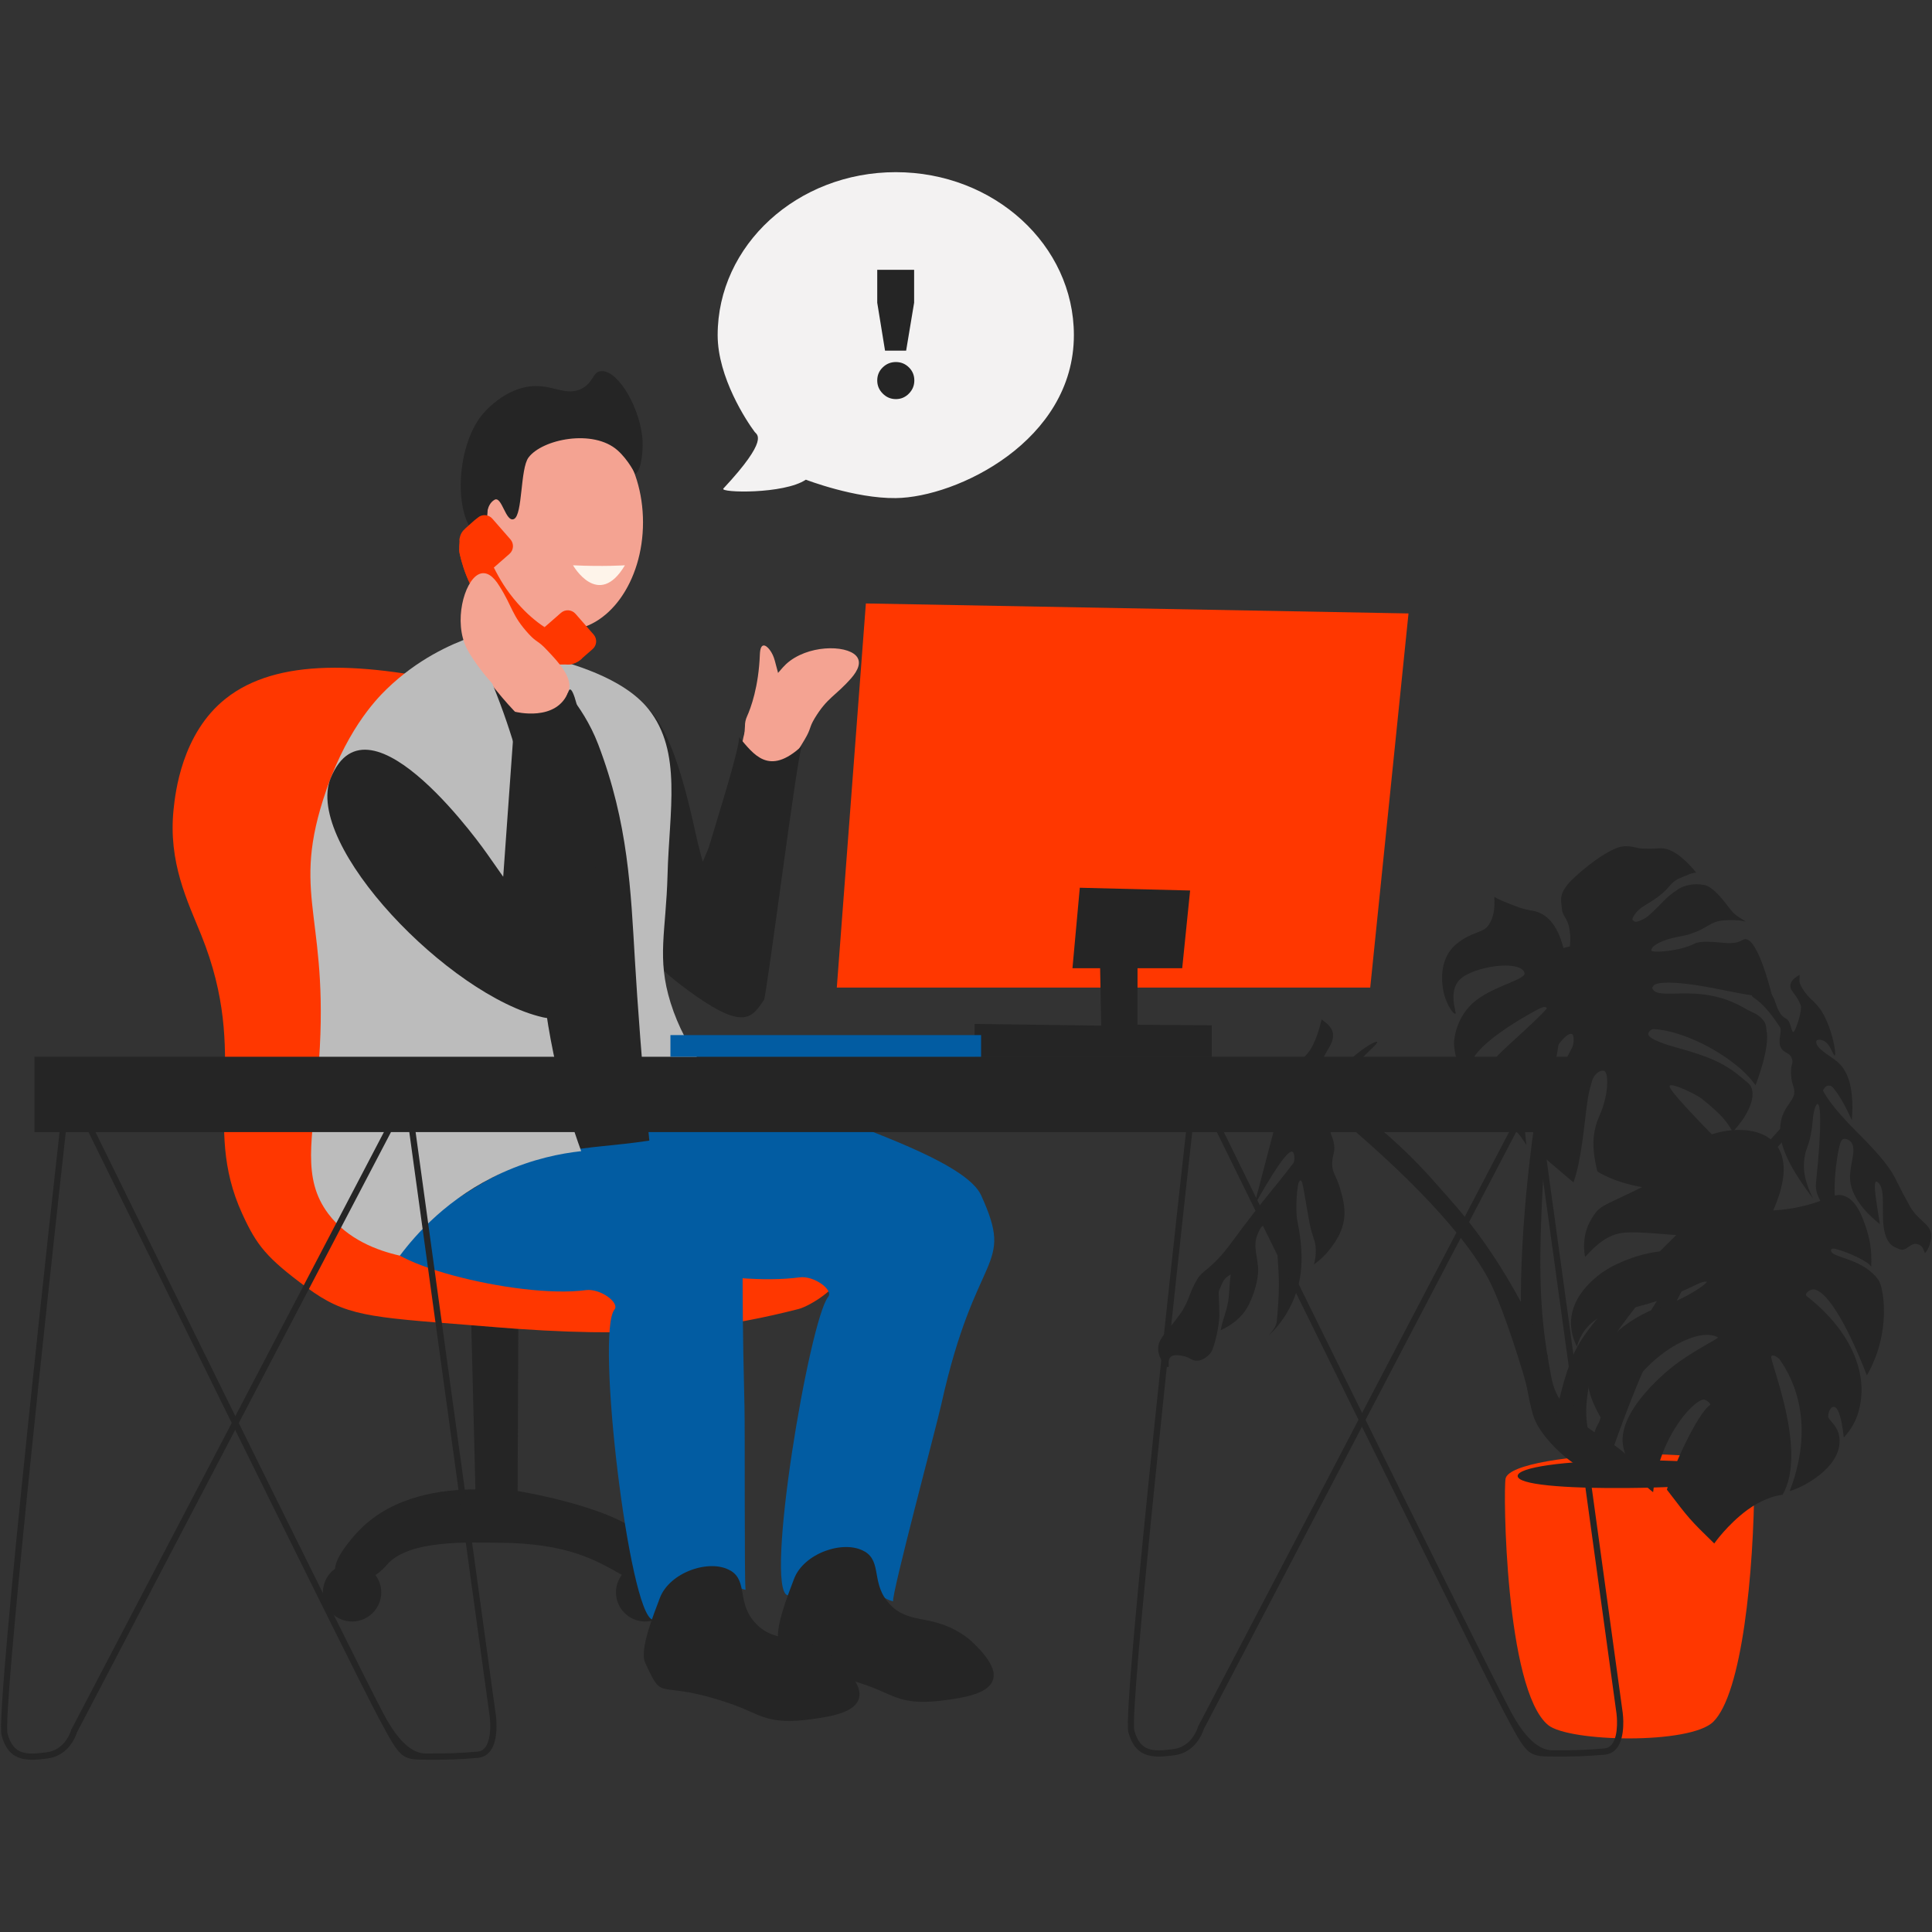
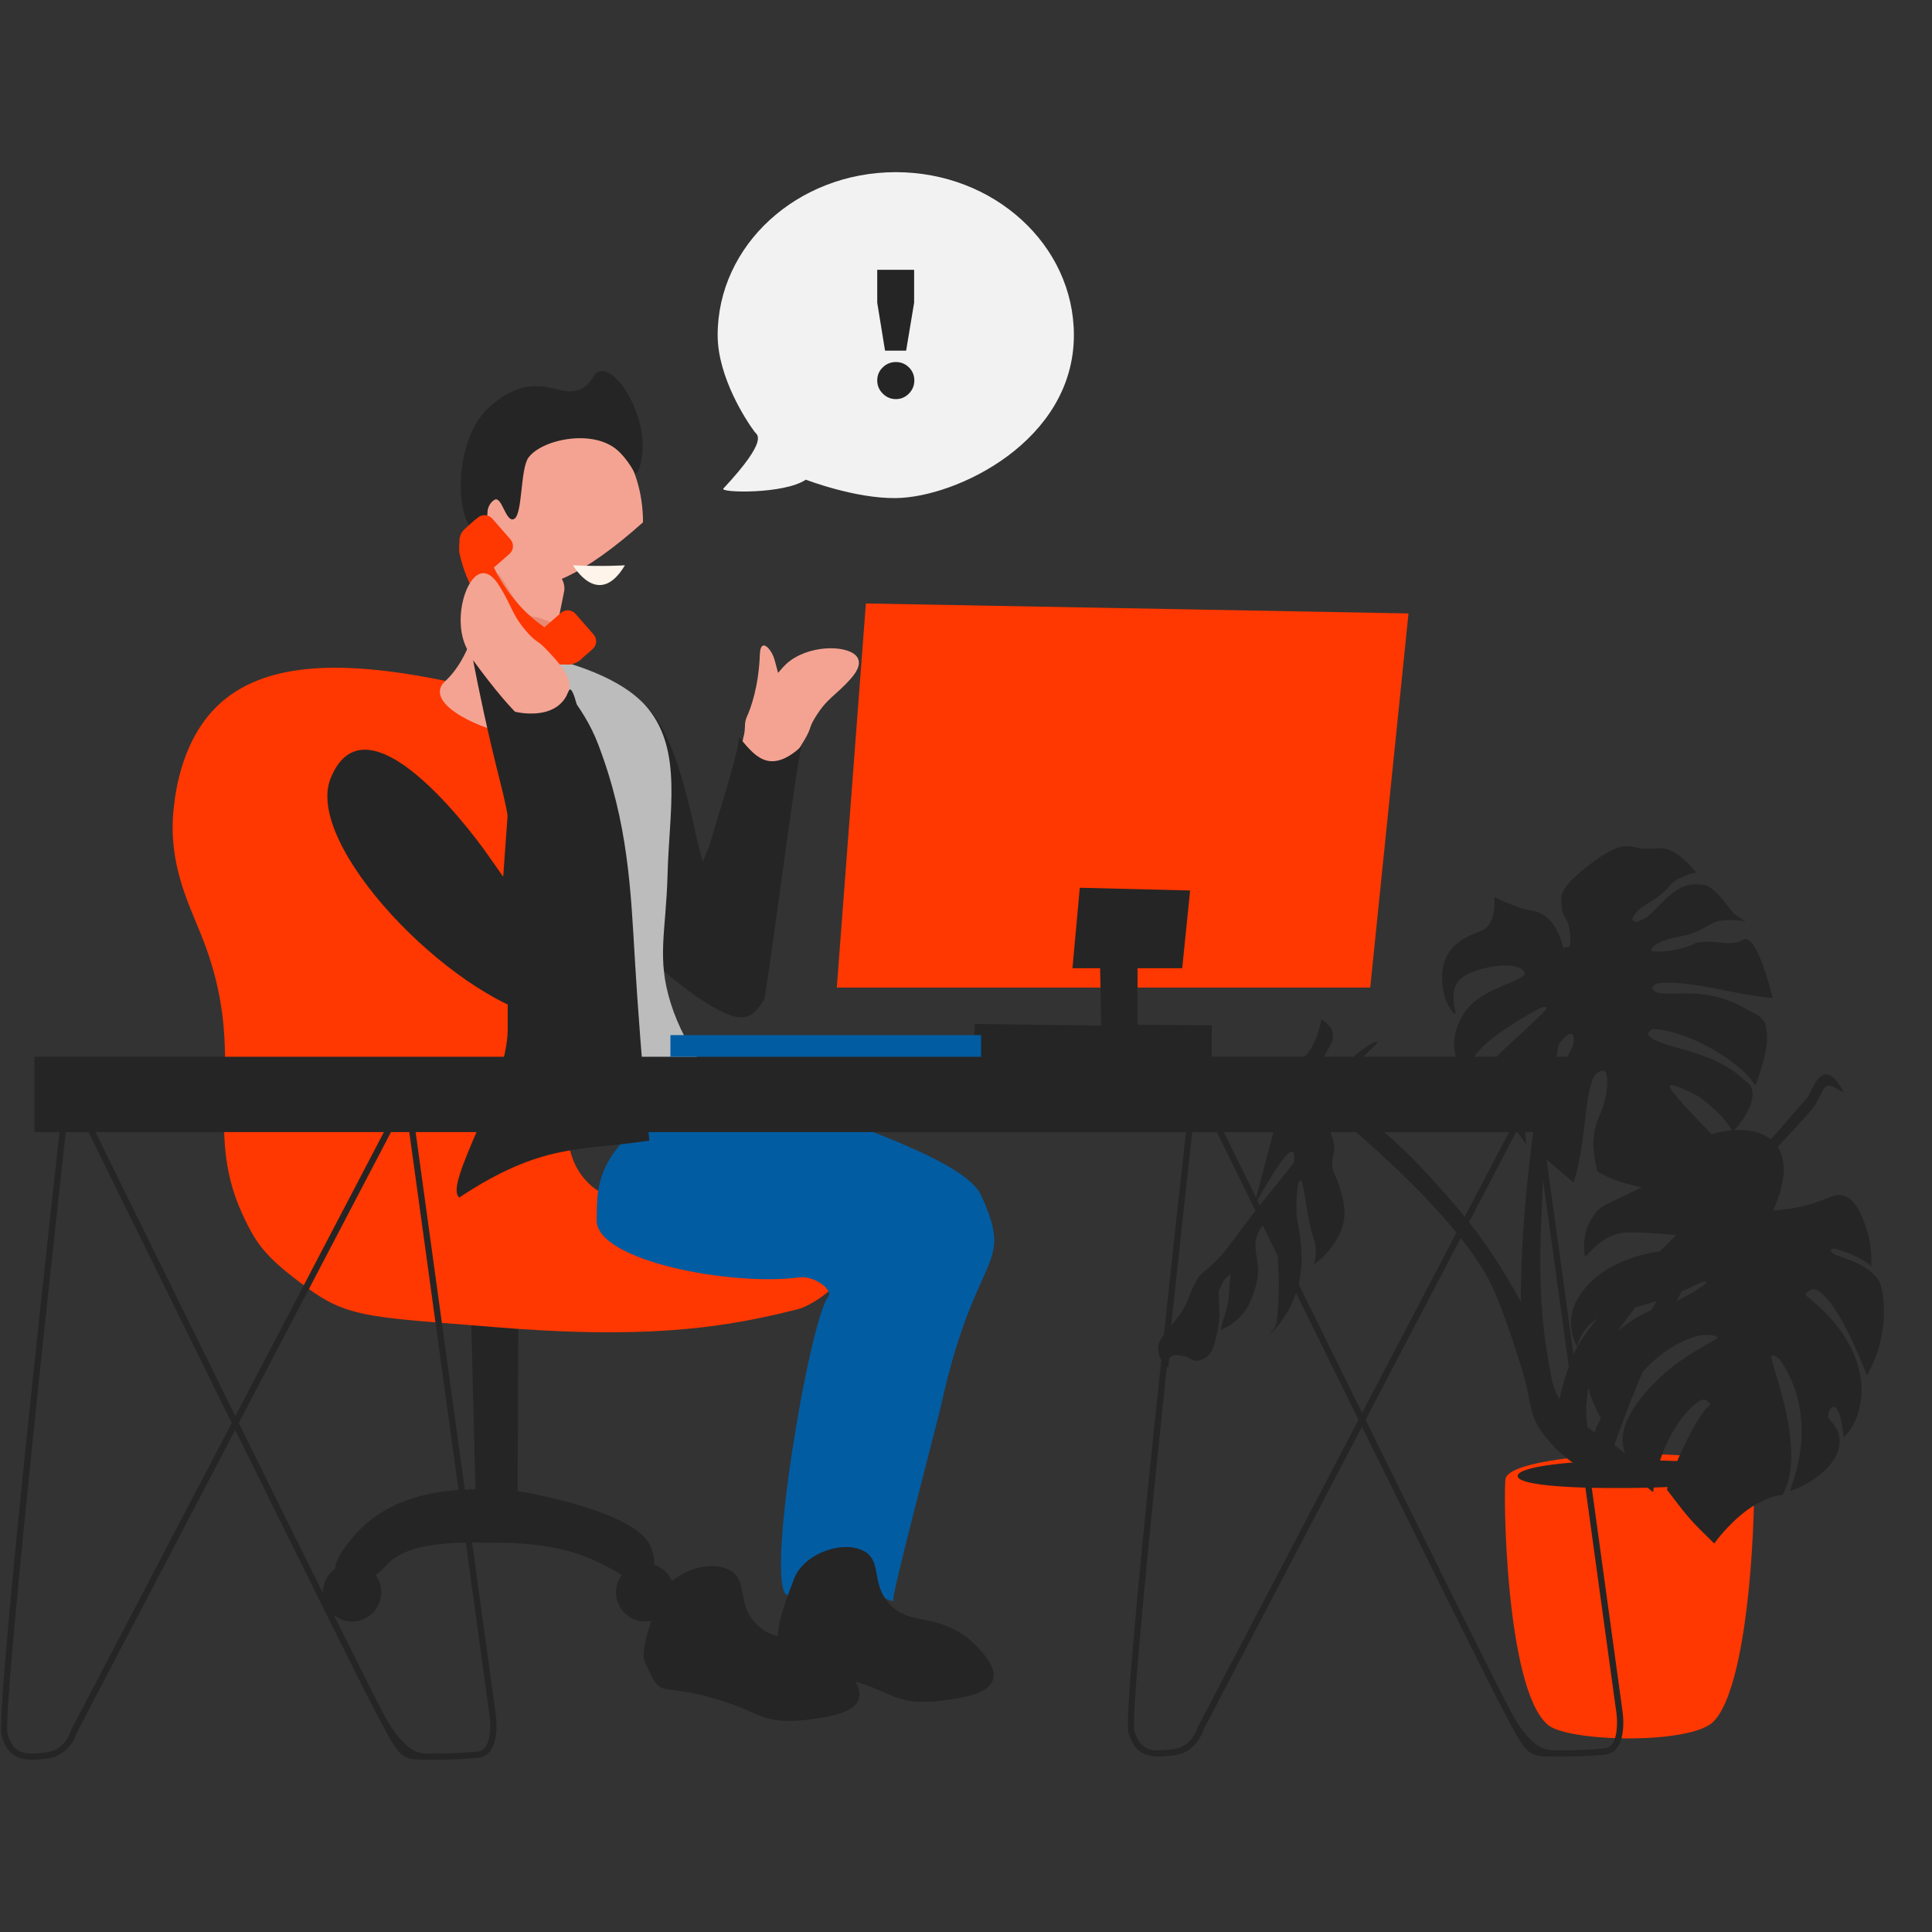
<svg xmlns="http://www.w3.org/2000/svg" width="100%" height="100%" viewBox="0 0 1001 1001" version="1.1" xml:space="preserve" style="fill-rule:evenodd;clip-rule:evenodd;stroke-linejoin:round;stroke-miterlimit:2;">
  <rect x="0" y="0" width="1001" height="1001" fill="#333333" stroke="none" />
  <g transform="matrix(1,0,0,1,-2431,-6733)">
    <g id="alex-beratung-ns" transform="matrix(1,0,0,1,-6053.03,6733.49)">
      <rect x="8484.58" y="0" width="1000" height="1000" style="fill:none;" />
      <g transform="matrix(3.233,0,0,3.233,8868.54,347.077)">
        <path d="M0,11.754C-0.433,14.709 2.569,15.661 4.942,15.815C7.075,15.962 8.674,13.27 10.031,10.995C11.108,9.187 10.696,9.146 11.626,7.605C13.675,4.229 14.91,4.101 17.488,1.174C18.563,-0.063 19.192,-1.417 18.254,-2.424C16.578,-4.208 10.405,-4.17 7.046,-1.079C6.196,-0.297 0.895,5.565 -0.003,11.763L0,11.754Z" style="fill:rgb(244,163,146);fill-rule:nonzero;" />
      </g>
      <g transform="matrix(3.233,0,0,3.233,8752.57,837.722)">
        <path d="M0,-46.293C-0.983,-46.363 -1.997,-46.443 -3.03,-46.524C-4.635,-46.654 -6.13,-46.775 -7.535,-46.885C-7.314,-38.116 -7.093,-29.347 -6.873,-20.578C-12.291,-20.578 -20.006,-19.545 -25.344,-14.177C-25.645,-13.876 -29.247,-10.194 -29.367,-7.866C-30.541,-7.013 -31.313,-5.649 -31.313,-4.084C-31.313,-1.505 -29.216,0.592 -26.638,0.592C-24.059,0.592 -21.962,-1.495 -21.962,-4.084C-21.962,-5.127 -22.314,-6.08 -22.896,-6.863C-21.892,-7.495 -21.27,-8.257 -21.039,-8.518C-17.508,-12.612 -7.575,-12.05 -3.16,-12.03C7.966,-11.97 12.491,-9.19 16.595,-6.883C16.013,-6.1 15.652,-5.137 15.652,-4.084C15.652,-1.505 17.749,0.592 20.327,0.592C22.906,0.592 25.003,-1.495 25.003,-4.084C25.003,-6.16 23.648,-7.896 21.772,-8.508C21.892,-9.532 21.521,-10.615 21.31,-11.217C19.354,-16.796 2.639,-19.846 -0.11,-20.327C-0.07,-28.976 -0.03,-37.634 0,-46.293Z" style="fill:rgb(37,37,37);fill-rule:nonzero;" />
      </g>
      <g transform="matrix(3.233,0,0,3.233,8573.98,615.016)">
        <path d="M0,-60.71C-0.903,-52.172 2.267,-45.891 4.435,-40.513C12.361,-20.858 4.314,-10.454 10.996,4.134C13.314,9.201 14.869,11.177 21.34,15.953C27.541,20.518 31.042,20.689 47.697,21.993C49.112,22.103 50.597,22.224 52.202,22.354C53.236,22.445 54.239,22.515 55.232,22.585C77.917,24.17 89.596,22.073 100.131,19.405C102.077,18.913 107.595,15.502 107.194,12.672C106.843,10.214 98.856,8.258 82.894,4.465C69.64,1.315 68.476,1.054 66.811,-0.461C62.195,-4.665 62.195,-10.886 63.038,-32.146C64.142,-59.847 64.894,-67.844 59.266,-73.181C57.048,-75.288 55.604,-78.469 48.099,-80.245C30.079,-84.509 16.514,-84.88 8.368,-78.439C1.284,-72.84 0.271,-63.268 0,-60.71Z" style="fill:rgb(255,55,0);fill-rule:nonzero;" />
      </g>
      <g transform="matrix(3.233,0,0,3.233,8808.23,530.175)">
        <path d="M0,-52.44C-0.211,-52.46 -3.712,-53.393 -4.976,-52.119C-7.254,-49.811 -4.234,-42.126 -2.629,-36.688C1.284,-23.454 -1.886,-23.294 1.635,-15.187C2.98,-12.077 3.904,-9.662 11.218,-4.545C19.064,0.953 20.296,-1.155 22.152,-3.894C22.594,-4.556 27.48,-43.276 28.233,-44.59C22.881,-39.632 20.486,-43.321 18.178,-45.98C18.112,-43.81 15.233,-34.784 13.303,-28.307L9.431,-19.066C14.729,-21.869 12.924,-22.721 11.218,-30.507C9.211,-39.657 6.09,-52.019 -0.01,-52.45L0,-52.44Z" style="fill:rgb(37,37,37);fill-rule:nonzero;" />
      </g>
      <g transform="matrix(3.233,0,0,3.233,8765.41,585.237)">
        <path d="M0,-75.991C4.214,-74.968 12.852,-72.62 16.906,-67.513C22.334,-60.69 20.207,-51.189 19.946,-40.975C19.705,-31.855 18.18,-27.702 20.437,-20.458C21.692,-16.464 23.498,-13.414 24.872,-11.428C23.598,-11.057 21.983,-10.394 20.437,-9.13C15.983,-5.488 15.923,0.13 15.02,0.06C13.776,-0.03 13.745,-10.675 13.214,-19.635C13.083,-21.832 12.401,-32.728 10.585,-42.29C6.802,-62.236 -0.542,-76.121 0,-75.991Z" style="fill:rgb(188,188,188);fill-rule:nonzero;" />
      </g>
      <g transform="matrix(3.233,0,0,3.233,8705.27,814.234)">
-         <path d="M0,-69.71C-7.595,-63.51 -5.187,-57.801 -7.063,-54.44C-9.582,-49.935 14.608,-43.774 25.444,-45.249C27.752,-45.56 30.922,-43.233 30.039,-42.129C27.009,-38.356 32.377,6.592 36.149,7.565C37.193,7.836 37.875,5.227 41.316,3.502C45.059,1.626 47.868,1.856 51.048,2.779C50.848,1.455 50.968,-22.926 50.878,-26.537C50.236,-52.935 51.018,-45.751 49.975,-58.904C49.814,-60.941 41.627,-66.71 35.608,-69.198C22.374,-74.686 9.572,-77.546 -0.01,-69.72L0,-69.71Z" style="fill:rgb(2,92,162);fill-rule:nonzero;" />
-       </g>
+         </g>
      <g transform="matrix(3.233,0,0,3.233,8816.02,803.949)">
        <path d="M0,-68.576C-7.595,-62.376 -6.953,-57.158 -7.063,-53.306C-7.244,-46.764 14.608,-42.64 25.444,-44.115C27.752,-44.426 30.922,-42.099 30.039,-40.995C27.009,-37.222 19.755,5.86 23.528,6.833C24.571,7.104 27.069,5.037 30.912,5.188C39.28,5.519 37.253,6.893 40.433,7.816C40.233,6.492 47.366,-20.176 48.149,-23.698C53.727,-48.971 60.018,-45.269 54.54,-57.279C52.333,-62.105 38.086,-66.961 32.066,-69.449C18.822,-74.937 9.572,-76.392 -0.01,-68.566L0,-68.576Z" style="fill:rgb(2,92,162);fill-rule:nonzero;" />
      </g>
      <g transform="matrix(3.233,0,0,3.233,8931.99,877.365)">
        <path d="M0,-22.886C-3.251,-24.822 -9.762,-22.675 -11.327,-18.451C-12.26,-15.933 -14.618,-10.214 -13.665,-8.137C-10.495,-1.245 -12.18,-5.88 0.492,-1.385C4.866,0.17 5.95,1.936 13.254,0.893C16.424,0.441 20.779,-0.261 20.688,-3.191C20.628,-5.499 16.986,-8.689 16.424,-9.1C10.926,-13.124 7.374,-10.977 4.114,-14.358C0.933,-17.659 2.88,-21.18 0.01,-22.896L0,-22.886Z" style="fill:rgb(37,37,37);fill-rule:nonzero;" />
      </g>
      <g transform="matrix(3.233,0,0,3.233,8862.47,887.26)">
        <path d="M0,-22.886C-3.251,-24.822 -9.762,-22.675 -11.327,-18.451C-12.26,-15.933 -14.618,-10.214 -13.665,-8.137C-10.495,-1.245 -12.18,-5.88 0.492,-1.385C4.866,0.17 5.95,1.936 13.254,0.892C16.424,0.441 20.779,-0.261 20.688,-3.191C20.628,-5.499 16.986,-8.689 16.424,-9.101C10.926,-13.124 7.374,-10.977 4.114,-14.358C0.933,-17.659 2.88,-21.18 0.01,-22.896L0,-22.886Z" style="fill:rgb(37,37,37);fill-rule:nonzero;" />
      </g>
      <g transform="matrix(3.233,0,0,3.233,8737.64,396.367)">
        <path d="M0,-35.256C-0.04,-36.651 12.963,-32.978 11.949,-27.902C10.043,-18.34 9.07,-15.531 11.689,-10.063C17.177,1.395 -13.364,-7.825 -7.103,-13.584C-2.267,-18.029 -1.254,-26.808 -0.612,-29.497C-0.351,-30.581 0.08,-32.166 0,-35.256Z" style="fill:rgb(244,163,146);fill-rule:nonzero;" />
      </g>
      <g transform="matrix(3.233,0,0,3.233,8741.67,341.608)">
        <path d="M0,-14.026C0.522,-13.003 1.565,-5.518 2.839,-4.173C4.806,-2.087 7.465,-0.351 8.859,-0.02C8.95,0 9.07,-1.575 9.08,-1.655C9.17,-2.247 9.22,-3.441 9.281,-3.742C9.742,-6.07 9.531,-4.615 9.772,-5.909C9,-5.678 7.093,-6.862 6.2,-6.913C3.562,-7.053 1.575,-12.471 -0.01,-14.016L0,-14.026Z" style="fill:rgb(231,137,115);fill-rule:nonzero;" />
      </g>
      <g transform="matrix(3.233,0,0,3.233,8771.51,608.442)">
        <path d="M0,-78.984C-0.331,-80.088 4.435,-75.613 6.933,-69.091C11.789,-56.389 12.16,-45.704 12.842,-34.286C13.234,-27.725 13.926,-17.852 15.14,-5.562C4.224,-3.866 -1.915,-5.321 -15.318,3.562C-17.927,1.465 -7.575,-14.14 -7.555,-23.39C-7.545,-30.985 -7.555,-30.554 -7.555,-41.239C-7.555,-49.818 -5.689,-50.951 -8.669,-62.68C-10.816,-71.098 -12.24,-78.031 -13.103,-82.546C-6.03,-72.864 -2.669,-70.506 -1.124,-71.218C0.913,-72.161 1.635,-73.365 -0.02,-78.974L0,-78.984Z" style="fill:rgb(37,37,37);fill-rule:nonzero;" />
      </g>
      <g transform="matrix(3.233,0,0,3.233,8728.36,650.084)">
-         <path d="M0,-99.147C-3.381,-97.953 -8.689,-95.575 -13.625,-90.779C-15.461,-88.993 -20.387,-83.826 -23.799,-73.051C-28.926,-56.887 -22.464,-53.938 -24.621,-29.056C-25.514,-18.701 -27.22,-12.401 -22.976,-6.732C-19.856,-2.568 -15.08,-0.812 -11.488,0C-8.98,-3.361 -3.752,-9.361 4.926,-13.294C9.792,-15.501 14.257,-16.384 17.568,-16.745C16.264,-20.317 14.518,-25.684 13.133,-32.336C10.565,-44.667 10.856,-53.577 10.675,-59.095C10.364,-68.566 8.257,-82.091 0,-99.147Z" style="fill:rgb(188,188,188);fill-rule:nonzero;" />
-       </g>
+         </g>
      <g transform="matrix(0,-3.233,-3.233,0,8776.8,229.753)">
-         <path d="M-12.491,-12.491C-22.045,-12.491 -29.789,-6.898 -29.789,-0C-29.789,6.899 -22.045,12.491 -12.491,12.491C-2.938,12.491 4.806,6.899 4.806,-0C4.806,-6.898 -2.938,-12.491 -12.491,-12.491" style="fill:rgb(244,163,146);fill-rule:nonzero;" />
+         <path d="M-12.491,-12.491C-29.789,6.899 -22.045,12.491 -12.491,12.491C-2.938,12.491 4.806,6.899 4.806,-0C4.806,-6.898 -2.938,-12.491 -12.491,-12.491" style="fill:rgb(244,163,146);fill-rule:nonzero;" />
      </g>
      <g transform="matrix(3.233,0,0,3.233,8795.09,291.553)">
        <path d="M0,-30.842C-1.274,-30.631 -1.094,-29.056 -2.95,-28.073C-5.338,-26.809 -7.324,-28.514 -10.424,-28.464C-15.321,-28.384 -18.842,-24.009 -19.073,-23.708C-22.855,-18.862 -23.508,-9.05 -20.417,-5.087C-18.752,-2.95 -18.05,0.411 -17.899,0.251C-17.809,0.15 -16.364,-2.217 -17.137,-3.732C-17.377,-4.214 -17.939,-5.278 -18.16,-6.622C-18.25,-7.184 -18.371,-9.421 -16.966,-10.234C-15.782,-10.926 -15.17,-6.532 -13.846,-7.154C-12.431,-7.826 -12.862,-15.19 -11.518,-17.006C-9.321,-19.956 -1.144,-21.632 2.759,-18.16C4.495,-16.615 5.568,-14.398 5.568,-14.398C6.532,-14.669 6.973,-18.321 6.692,-20.538C6.01,-25.815 2.488,-31.253 0.01,-30.832L0,-30.842Z" style="fill:rgb(37,37,37);fill-rule:nonzero;" />
      </g>
      <g transform="matrix(3.233,0,0,3.233,9312.65,656.091)">
        <path d="M0,24.742C1.612,19.622 3.145,14.917 9.949,4.26C13.554,-1.392 17.957,-6.875 18.435,-6.565C18.887,-6.273 15.539,-0.798 11.995,6.165C8.868,12.304 5.705,18.745 1.32,31.617C0.266,30.598 -0.939,29.056 -0.877,27.231C-0.833,25.973 -0.115,25.114 0,24.742" style="fill:rgb(37,37,37);fill-rule:nonzero;" />
      </g>
      <g transform="matrix(3.233,0,0,3.233,9264.1,884.581)">
        <path d="M0,-36.809C-0.39,-35.046 -0.071,-3.021 6.804,2.684C10.108,5.421 29.553,5.847 33.283,2.17C37.89,-2.366 39.794,-21.678 39.865,-36.667C39.892,-42.656 1.028,-41.424 0,-36.818L0,-36.809Z" style="fill:rgb(255,55,0);fill-rule:nonzero;" />
      </g>
      <g transform="matrix(3.233,0,0,3.233,9385.52,763.503)">
        <path d="M0,-0.133C0.009,1.231 -7.247,2.064 -17.833,2.153C-28.419,2.241 -35.613,1.603 -35.622,0.23C-35.63,-1.143 -28.375,-2.206 -17.798,-2.286C-7.211,-2.374 -0.018,-1.497 -0.009,-0.133L0,-0.133Z" style="fill:rgb(37,37,37);fill-rule:nonzero;" />
      </g>
      <g transform="matrix(3.233,0,0,3.233,9294.21,764.562)">
        <path d="M0,-76.975C-2.135,-77.09 -10.631,-30.014 -4.926,-9.931C-4.075,-6.928 -0.478,-3.579 1.125,-2.472C2.737,-1.347 2.622,-1.267 3.756,-0.328C9.169,0.018 11.171,0.115 11.215,-0.133C11.463,-1.391 11.827,-2.817 6.44,-6.13C-1.169,-10.808 -1.657,-14.077 -2.144,-16.805C-2.799,-20.455 -3.995,-26.462 -3.703,-37.872C-3.331,-52.241 -2.241,-60.985 -0.487,-71.323C-0.071,-73.786 0.505,-76.948 0,-76.975Z" style="fill:rgb(37,37,37);fill-rule:nonzero;" />
      </g>
      <g transform="matrix(3.233,0,0,3.233,9439.35,736.578)">
        <path d="M0,-52.888C-0.664,-54.181 -1.736,-55.891 -2.923,-55.811C-4.456,-55.714 -5.324,-52.702 -5.847,-52.108C-9.922,-47.475 -11.915,-44.631 -24.282,-32.583C-39.847,-17.408 -42.319,-13.475 -43.595,-10.277C-45.659,-5.103 -47.023,2.657 -46.421,2.888C-46.119,3.003 -45.641,1.665 -44.277,1.329C-42.709,0.939 -41.787,2.188 -40.964,1.913C-40.6,1.789 -41.991,-0.479 -40.769,-6.281C-38.643,-16.398 -6.192,-48.016 -4.536,-51.019C-2.56,-54.607 -3.216,-54.607 0,-52.897L0,-52.888Z" style="fill:rgb(37,37,37);fill-rule:nonzero;" />
      </g>
      <g transform="matrix(3.233,0,0,3.233,9229.24,649.071)">
        <path d="M0,-10.826C-4.093,-15.504 -8,-19.215 -13.607,-23.406C-13.917,-23.636 -14.865,-24.132 -15.22,-25.16C-16.433,-28.668 -9.435,-33.487 -9.807,-33.939C-10.099,-34.284 -14.732,-31.405 -16.876,-27.791C-17.266,-27.135 -17.523,-26.542 -17.674,-26.001C-18.453,-27.782 -18.852,-28.739 -18.781,-29.864C-18.648,-32.114 -16.69,-33.363 -16.876,-35.206C-16.991,-36.375 -17.984,-36.969 -18.701,-37.544C-18.923,-36.632 -19.33,-34.975 -20.092,-33.452C-21.253,-31.122 -22.351,-31.272 -23.388,-29.651C-24.282,-28.243 -25.319,-24.965 -25.655,-21.678C-25.487,-22.201 -25.044,-23.273 -23.972,-23.875C-23.104,-24.362 -21.873,-24.504 -21.704,-24.168C-21.607,-23.964 -21.855,-23.592 -22.147,-23.361C-25.177,-20.952 -24.123,-21.9 -26.391,-19.632C-27.436,-15.636 -28.49,-11.632 -29.536,-7.637C-27.179,-11.845 -24.247,-16.708 -23.388,-16.336C-22.989,-16.168 -22.98,-14.857 -23.237,-14.511C-26.745,-9.905 -27.702,-9.169 -33.256,-1.639C-36.224,2.383 -37.712,2.622 -38.518,3.915C-39.963,6.219 -39.839,7.45 -41.3,9.55C-43.462,12.65 -44.994,13.545 -44.888,15.396C-44.791,16.973 -43.568,18.276 -43.276,18.178C-43.045,18.098 -43.453,17.097 -42.913,16.566C-42.487,16.141 -41.708,16.265 -41.158,16.344C-39.821,16.548 -39.626,17.133 -38.749,17.15C-37.562,17.168 -36.676,16.123 -36.552,15.981C-35.808,15.113 -35.072,11.188 -35.09,9.913C-35.126,6.077 -35.374,6.263 -34.94,5.448C-34.683,4.961 -34.514,3.933 -33.256,3.331C-33.478,4.518 -33.478,6.591 -33.699,7.795C-34.027,9.585 -34.559,10.489 -34.869,12.26C-32.122,10.993 -30.98,9.328 -30.483,8.38C-29.358,6.263 -28.862,3.915 -28.871,2.604C-28.889,0.513 -29.801,-1.143 -28.942,-3.172C-28.712,-3.712 -28.348,-4.545 -27.844,-4.563C-26.896,-4.589 -25.841,-1.719 -25.797,-0.541C-25.646,3.41 -25.283,4.137 -25.868,10.719C-25.974,11.879 -26.834,12.615 -27.188,13.128C-26.125,12.119 -24.548,10.373 -23.387,7.787C-22.484,5.784 -22.183,4.048 -22.068,3.18C-21.598,-0.328 -22.307,-3.845 -22.652,-5.599C-22.652,-5.599 -22.945,-8.009 -22.502,-10.861C-22.404,-11.517 -22.192,-11.738 -22.059,-11.738C-21.802,-11.738 -21.66,-10.737 -21.323,-8.815C-20.836,-5.954 -20.588,-4.527 -20.375,-3.765C-19.977,-2.357 -19.693,-1.896 -19.64,-0.762C-19.596,0.274 -19.764,1.134 -19.932,1.727C-19.117,1.142 -17.922,0.132 -16.858,-1.418C-16.345,-2.162 -15.618,-3.243 -15.246,-4.784C-14.723,-6.937 -15.282,-8.824 -15.689,-10.268C-16.371,-12.686 -17.044,-12.881 -17.009,-14.511C-16.982,-15.884 -16.495,-16.221 -16.717,-17.585C-16.92,-18.861 -17.452,-19.224 -17.301,-20.216C-17.151,-21.209 -16.557,-21.271 -16.354,-22.192C-8.38,-15.512 2.932,-5.174 7.902,3.8C9.302,6.325 11.295,11.667 13.457,18.718C14.227,21.217 14.91,24.344 15.503,26.718C15.627,25.044 15.884,22.43 16.38,20.331C16.726,18.878 17.124,17.558 17.55,16.38C9.851,-0.435 3.428,-6.91 -0.009,-10.826L0,-10.826Z" style="fill:rgb(37,37,37);fill-rule:nonzero;" />
      </g>
      <g transform="matrix(3.233,0,0,3.233,9258.14,589.406)">
        <path d="M0,-38.767C0.656,-38.306 1.984,-37.819 3.366,-37.27C5.395,-36.455 6.095,-36.685 7.202,-36.207C8.469,-35.666 10.09,-34.453 11.118,-30.537C11.579,-30.661 11.676,-30.67 12.146,-30.794C12.216,-31.6 12.296,-32.149 12.075,-33.576C11.8,-35.33 10.95,-35.64 10.87,-36.791C10.781,-38.094 10.338,-38.926 11.782,-40.707C12.872,-42.054 17.071,-45.668 19.862,-46.634C21.465,-47.183 22.776,-46.527 23.591,-46.483C25.354,-46.403 26.258,-46.51 26.701,-46.519C27.879,-46.554 29.748,-45.845 32.406,-42.603C31.759,-42.629 30.873,-42.178 29.846,-41.761C28.251,-41.115 28.295,-40.291 26.408,-38.838C24.575,-37.42 23.219,-37.181 22.316,-35.542C21.952,-34.887 22.342,-34.967 22.422,-34.851C22.759,-34.408 24.442,-35.427 24.654,-35.622C27.179,-37.855 27.303,-38.554 29.589,-40.007C30.368,-40.503 31.954,-40.991 33.717,-40.627C34.878,-40.388 36.206,-38.944 37.81,-36.791C38.705,-35.595 39.785,-35.215 40.335,-34.745C39.582,-35.002 38.244,-35.064 36.862,-34.967C34.461,-34.789 34.381,-33.673 31.157,-32.699C29.713,-32.265 27.409,-32.185 25.638,-30.874C25.416,-30.714 25.142,-30.36 25.195,-30.138C25.319,-29.687 29.801,-30.032 32.14,-31.237C33.115,-31.742 35.276,-31.494 37.11,-31.343C39.378,-31.157 39.732,-31.946 40.219,-31.963C41.15,-32.008 42.656,-30.324 44.649,-22.529C43.896,-22.608 43.258,-22.644 41.867,-22.856C38.687,-23.352 38.35,-23.494 34.993,-24.132C28.428,-25.39 25.868,-25.027 25.558,-24.495C25.363,-24.159 25.257,-24.265 25.452,-23.911C26.196,-22.573 30.085,-23.733 34.452,-22.963C37.331,-22.449 38.953,-21.572 40.848,-20.509C41.415,-20.19 42.47,-19.906 43.258,-18.79C43.665,-18.214 43.604,-17.585 43.657,-17.328C44.241,-14.626 42.115,-9.099 41.903,-8.549C40.538,-10.41 39.085,-11.579 37.987,-12.385C33.93,-15.388 29.031,-17.355 25.593,-17.541C25.274,-17.559 24.761,-17.213 24.716,-16.806C24.645,-16.168 26.213,-15.415 29.394,-14.538C34.479,-13.138 37.101,-12.013 39.892,-9.568C40.432,-9.099 41.017,-8.788 41.247,-8.142C42.204,-5.449 38.837,-1.648 38.244,-1.081C37.314,-2.649 36.552,-3.783 33.274,-6.388C32.397,-7.079 28.526,-8.948 28.154,-8.47C27.897,-8.142 29.509,-6.131 36.853,1.328C36.818,2.267 36.419,2.852 35.064,4.58C33.371,6.75 30.723,8.052 29.172,8.123C22.953,8.416 18.196,6.351 16.557,5.271C15.565,1.337 15.884,-0.842 16.486,-2.667C16.734,-3.411 17.603,-4.926 17.984,-7.309C18.187,-8.594 18.267,-10.587 17.62,-10.853C17.098,-11.074 16.035,-10.365 15.716,-9.276C15.096,-7.158 15.166,-7.371 14.768,-4.518C14.475,-2.463 13.997,3.534 12.721,7.034C10.604,5.226 8.478,3.428 6.361,1.621C6.21,-1.852 6.573,-4.705 7.495,-6.388C9.444,-9.958 10.826,-11.11 12.544,-14.653C12.775,-15.131 12.872,-16.584 12.509,-16.735C11.118,-17.32 7.707,-11.278 5.307,-5.475C4.686,-3.978 4.952,-0.337 5.2,1.036C4.651,0.327 4.013,-1.037 2.569,-1.887C0.08,-3.349 -1.258,-4.51 -1.816,-5.909C-2.808,-8.381 -2.108,-9.993 -1.373,-10.959C0.346,-13.236 0.585,-13.369 4.917,-17.355C7.397,-19.641 8.505,-20.837 8.46,-20.899C8.141,-21.386 7.282,-20.863 5.457,-19.836C1.258,-17.461 -2.551,-14.609 -3.428,-12.633C-4.226,-10.844 -3.987,-9.072 -3.792,-8.027C-4.403,-8.85 -6.361,-12.199 -6.423,-15.264C-6.432,-15.752 -6.175,-19.508 -2.985,-22.068C-0.009,-24.46 5.174,-25.505 4.881,-26.533C4.252,-28.73 -3.313,-27.596 -5.466,-25.505C-7.415,-23.627 -6.015,-20.128 -6.157,-20.022C-6.547,-19.729 -8.035,-22.103 -8.239,-24.407C-8.265,-24.672 -8.983,-28.712 -6.077,-31.139C-3.561,-33.248 -1.798,-32.823 -0.85,-34.249C0,-35.525 0.133,-36.995 0.027,-38.749L0,-38.767Z" style="fill:rgb(37,37,37);fill-rule:nonzero;" />
      </g>
      <g transform="matrix(3.233,0,0,3.233,9391.8,639.331)">
-         <path d="M0,-38.731C-0.363,-37.703 0.974,-38.678 4.483,-33.274C4.828,-32.734 4.137,-31.183 4.536,-30.2C4.979,-29.093 5.98,-29.305 6.343,-28.348C6.706,-27.374 6.192,-27.542 6.246,-25.859C6.308,-23.901 6.928,-23.697 6.733,-22.546C6.538,-21.394 5.12,-20.446 4.686,-18.453C4.27,-16.539 3.969,-13.377 9.754,-5.873C8.017,-9.399 8.212,-11.277 8.487,-12.845C8.673,-13.944 9.417,-14.75 9.709,-18.258C9.887,-20.358 10.321,-20.987 10.489,-20.987C10.941,-20.987 11.269,-18.161 10.241,-8.31C9.957,-5.616 12.615,-3.287 14.095,-1.922C13.156,-5.129 13.191,-6.812 13.262,-8.655C13.333,-10.32 13.802,-14.502 14.387,-15.193C14.706,-15.565 15.361,-15.352 15.707,-15.042C16.947,-13.917 15.609,-11.428 15.707,-8.992C15.778,-7.211 16.85,-4.607 20.482,-1.727C19.897,-5.528 19.118,-9.576 20.287,-8.31C20.996,-7.548 20.978,-6.183 20.969,-3.437C20.96,1.471 22.502,1.852 23.698,2.312C24.823,2.746 25.39,0.948 26.772,1.577C27.454,1.887 27.498,2.516 27.702,2.941C28.357,2.25 28.8,0.895 28.676,-0.23C28.508,-1.754 26.532,-2.374 25.31,-4.571C24.087,-6.768 24.07,-6.874 22.821,-9.302C21.855,-11.189 19.578,-13.749 16.77,-16.522C12.943,-20.304 10.383,-23.883 11.065,-24.761C11.446,-25.248 13.501,-24.025 15.99,-18.373C16.451,-24.14 15.06,-26.647 13.554,-27.835C12.128,-28.951 10.232,-29.925 10.285,-30.953C10.312,-31.502 11.366,-31.272 11.8,-30.9C12.73,-30.12 13.005,-28.676 13.262,-28.756C13.581,-28.853 12.713,-33.965 10.675,-36.507C9.674,-37.757 8.948,-38.022 8.044,-39.528C7.317,-40.733 7.707,-40.857 7.601,-41.672C6.449,-41.025 6.175,-40.432 6.139,-40.016C6.042,-39.068 7.105,-38.634 7.796,-36.8C8.062,-36.1 7.14,-33.114 6.724,-32.61C6.281,-32.078 6.325,-34.186 5.457,-34.656C3.499,-35.71 4.102,-38.394 2.339,-39.139C1.417,-39.528 0.177,-39.245 0,-38.749L0,-38.731Z" style="fill:rgb(37,37,37);fill-rule:nonzero;" />
-       </g>
+         </g>
      <g transform="matrix(3.233,0,0,3.233,9402.77,746.26)">
        <path d="M0,-37.004C7.229,-53.384 -11.074,-51.435 -14.715,-45.978C-16.097,-43.896 -17.585,-42.452 -21.217,-40.636C-27.649,-37.42 -27.87,-37.978 -29.429,-35.09C-29.934,-34.16 -30.652,-32.078 -30.147,-29.536C-29.341,-30.413 -27.773,-32.167 -25.797,-32.973C-24.282,-33.593 -22.812,-33.655 -16.61,-33.124C-12.898,-32.805 -12.021,-33.682 -12.642,-32.991C-16.017,-29.19 -18.187,-31.866 -25.797,-28.03C-28.047,-26.896 -34.895,-22.086 -31.467,-15.176C-30.333,-19.153 -27.135,-20.411 -25.416,-20.748C-15.113,-22.741 -12.146,-25.753 -10.693,-25.585C-10.267,-25.532 -13.652,-22.927 -18.063,-21.545C-23.193,-19.933 -29.828,-14.759 -29.624,-8.886C-29.589,-7.699 -28.18,-3.659 -25.142,-0.47C-26.001,-10.144 -13.058,-19.109 -8.868,-16.646C-8.655,-16.522 -11.641,-15.14 -15.042,-12.775C-16.77,-11.579 -24.885,-5.059 -24.087,0.593C-23.901,1.913 -23.237,3.215 -22.98,3.72C-21.828,5.979 -20.243,7.397 -19.25,8.159C-18.178,-1.276 -12.234,-7.096 -10.985,-6.653C-10.347,-6.423 -10.019,-5.892 -10.09,-5.847C-12.216,-4.412 -16.38,4.81 -17.036,7.76C-13.457,12.446 -13.341,12.597 -9.452,16.38C-9.452,16.38 -7.388,13.394 -4.164,11.011C-2.038,9.452 0.062,8.743 1.506,8.566C5.59,1.452 -0.682,-13.041 -0.31,-13.608C0,-14.077 0.93,-13.244 0.975,-13.182C2.41,-11.189 7.176,-3.845 2.64,7.982C4.97,7.308 10.409,4.358 10.631,0.221C10.772,-2.41 8.806,-3.296 8.806,-3.996C8.806,-4.696 9.213,-5.573 9.727,-5.519C10.276,-5.457 10.879,-4.43 11.313,-0.603C12.713,-2.144 13.306,-3.562 13.581,-4.456C15.654,-11.136 11.889,-18.188 5.404,-23.228C4.881,-23.636 5.794,-24.238 6.272,-24.327C7.636,-24.575 10.693,-21.643 15.007,-10.569C18.976,-17.408 17.682,-24.646 16.912,-25.771C14.591,-29.164 9.94,-29.35 9.337,-30.333C9.098,-30.723 9.399,-30.98 9.957,-30.838C12.323,-30.218 15.353,-28.712 15.698,-27.968C15.866,-30.688 15.353,-32.769 14.945,-34.019C14.36,-35.79 13.359,-38.82 11.162,-39.387C10.082,-39.662 9.293,-39.192 7.84,-38.634C6.086,-37.961 3.49,-37.199 0,-36.995L0,-37.004Z" style="fill:rgb(37,37,37);fill-rule:nonzero;" />
      </g>
      <g transform="matrix(3.233,0,0,3.233,8780.92,315.431)">
        <path d="M0,-7.124C4.846,-6.893 8.317,-7.124 8.317,-7.124C4.063,0 0,-7.124 0,-7.124" style="fill:rgb(254,244,234);fill-rule:nonzero;" />
      </g>
      <g transform="matrix(-3.233,0,0,3.233,10434.7,33.32)">
        <rect x="352.179" y="158.897" width="245.661" height="12.07" style="fill:rgb(37,37,37);" />
      </g>
      <g transform="matrix(-0.244,3.224,3.224,0.244,9174.96,286.524)">
        <path d="M13.565,-74.131L75.294,-74.131L68.848,11.107L8.598,12.698L13.565,-74.131Z" style="fill:rgb(255,55,0);fill-rule:nonzero;" />
      </g>
      <g transform="matrix(3.233,0,0,3.233,9054,546.501)">
        <path d="M0,-14.387L0.181,-4.825L-20.116,-5.096L-20.116,0.181L17.899,0.181L17.899,-4.876L6,-4.966L6,-14.568L0,-14.387Z" style="fill:rgb(37,37,37);fill-rule:nonzero;" />
      </g>
      <g transform="matrix(3.232,0.081,0.081,-3.232,9044.02,458.806)">
        <path d="M-0.158,-0.208L17.525,-0.208L16.572,-12.687L-1.01,-13.126L-0.158,-0.208Z" style="fill:rgb(37,37,37);fill-rule:nonzero;" />
      </g>
      <g transform="matrix(-3.233,0,0,3.233,10460.4,-16.929)">
        <rect x="454.085" y="170.967" width="49.784" height="3.471" style="fill:rgb(2,92,162);" />
      </g>
      <g transform="matrix(3.233,0,0,3.233,9288.39,580.436)">
        <path d="M0,101.806C-3.953,101.806 -4.094,101.555 -7.545,95.104C-12,86.796 -54.008,1.294 -54.43,0.431L-53.527,-0.01C-53.105,0.853 -11.107,86.335 -6.662,94.632C-4.455,98.753 -2.234,100.813 0,100.813C3.853,100.813 5.087,100.783 8.277,100.522C8.789,100.482 9.19,100.271 9.511,99.87C10.715,98.365 10.264,94.943 10.264,94.943L-2.759,0.281L-1.766,0.14L11.257,94.803C11.277,94.963 11.769,98.656 10.294,100.492C9.792,101.104 9.15,101.445 8.358,101.515C5.127,101.786 3.893,101.816 0,101.816L0,101.806Z" style="fill:rgb(37,37,37);fill-rule:nonzero;" />
      </g>
      <g transform="matrix(3.233,0,0,3.233,9084.5,580.404)">
        <path d="M0,101.826C-2.288,101.826 -4.043,101.043 -4.906,97.913C-5.96,94.08 4.073,4.003 4.505,0.17L5.498,0.281C2.589,26.337 -4.776,94.622 -3.943,97.652C-3,101.074 -0.953,101.063 2.318,100.632C5.318,100.241 6.19,97.241 6.241,97.11L6.241,97.06L57.018,0L57.911,0.461L7.184,97.431C7.033,97.913 5.92,101.174 2.448,101.625C1.575,101.736 0.753,101.826 -0.01,101.826L0,101.826Z" style="fill:rgb(37,37,37);fill-rule:nonzero;" />
      </g>
      <g transform="matrix(3.233,0,0,3.233,8704.59,582.091)">
        <path d="M0,101.806C-3.953,101.806 -4.083,101.555 -7.545,95.104C-12,86.796 -54.008,1.294 -54.43,0.431L-53.527,-0.01C-53.105,0.853 -11.107,86.335 -6.662,94.632C-4.455,98.753 -2.234,100.813 0,100.813C3.853,100.813 5.087,100.783 8.277,100.522C8.789,100.482 9.19,100.271 9.511,99.87C10.715,98.365 10.264,94.943 10.264,94.943L-2.759,0.281L-1.766,0.14L11.257,94.803C11.277,94.963 11.769,98.656 10.294,100.492C9.792,101.104 9.15,101.445 8.358,101.515C5.127,101.786 3.893,101.816 0,101.816L0,101.806Z" style="fill:rgb(37,37,37);fill-rule:nonzero;" />
      </g>
      <g transform="matrix(3.233,0,0,3.233,8484.83,594.711)">
        <path d="M0,94C-1.053,90.167 8.98,0.09 9.411,-3.743L10.404,-3.632C7.495,22.424 0.13,90.709 0.963,93.739C1.906,97.16 3.953,97.15 7.224,96.719C10.224,96.328 11.097,93.328 11.147,93.197L11.147,93.147L61.924,-3.913L62.817,-3.452L12.09,93.518C11.949,94 10.836,97.261 7.364,97.712C6.491,97.823 5.669,97.913 4.906,97.913C2.619,97.913 0.853,97.13 0,94" style="fill:rgb(37,37,37);fill-rule:nonzero;" />
      </g>
      <g transform="matrix(3.233,0,0,3.233,8855.86,173.404)">
        <path d="M0,-0.08C0,-14.508 12.782,-26.196 28.544,-26.196C44.306,-26.196 57.088,-14.508 57.088,-0.08C57.088,16.876 38.316,25.926 28.544,26.036C21.962,26.116 14.137,23.086 14.137,23.086C10.615,25.444 0.281,25.193 0.913,24.511C8.348,16.535 6.271,15.883 5.94,15.441C4.645,13.716 0,6.692 0,-0.07L0,-0.08Z" style="fill:rgb(243,242,242);fill-rule:nonzero;" />
      </g>
      <g transform="matrix(3.233,0,0,3.233,8774.67,292.91)">
        <path d="M0,7.462C0.687,6.861 1.731,6.931 2.333,7.618L5.234,10.937C5.835,11.624 5.765,12.668 5.077,13.269L3.073,15.022C1.985,15.852 1.007,15.737 0.99,15.735C0.576,15.658 -0.252,15.809 -0.857,15.617C-3.216,14.87 -6.61,13.361 -10.476,8.939C-14.343,4.517 -15.605,0.696 -16.214,-1.95C-16.404,-2.774 -16.194,-3.725 -16.247,-4.225C-16.248,-4.242 -16.28,-5.211 -15.441,-5.946C-15.379,-6 -15.333,-6.047 -15.298,-6.09L-13.908,-7.332L-13.332,-7.789C-12.645,-8.39 -11.601,-8.32 -11,-7.633L-8.098,-4.314C-7.498,-3.627 -7.567,-2.583 -8.255,-1.982L-10.754,0.204C-9.797,2.1 -8.763,3.855 -6.987,5.887C-5.438,7.659 -4.132,8.717 -2.645,9.775L0,7.462Z" style="fill:rgb(255,55,0);fill-rule:nonzero;" />
      </g>
      <g transform="matrix(3.233,0,0,3.233,8785.62,281.316)">
        <path d="M0,18.333L-0.314,18.608C-1.402,19.438 -2.38,19.323 -2.397,19.321C-2.811,19.244 -3.639,19.395 -4.243,19.203C-6.603,18.455 -9.997,16.947 -13.863,12.525C-17.73,8.103 -18.992,4.282 -19.601,1.636C-19.791,0.812 -19.581,-0.139 -19.634,-0.64C-19.634,-0.647 -19.641,-0.835 -19.578,-1.105C-18.462,9.855 -8.505,15.967 0,18.333" style="fill:rgb(255,55,0);fill-rule:nonzero;" />
      </g>
      <g transform="matrix(2.131,2.432,2.432,-2.131,8738.08,272.352)">
        <path d="M-0.9,0.43L1.719,0.43C0.607,0.361 -1.813,-0.173 -1.814,-3.522L-1.813,-0.483C-1.813,0.019 -1.402,0.431 -0.9,0.43" style="fill:rgb(255,55,0);fill-rule:nonzero;" />
      </g>
      <g transform="matrix(2.131,2.432,2.432,-2.131,8781.09,322.16)">
        <path d="M-0.9,0.43L1.719,0.43C0.607,0.361 -1.813,-0.173 -1.814,-3.522L-1.813,-0.483C-1.813,0.019 -1.402,0.431 -0.9,0.43" style="fill:rgb(255,55,0);fill-rule:nonzero;" />
      </g>
      <g transform="matrix(3.233,0,0,3.233,8760.94,299.089)">
        <path d="M0,22.044C2.843,23.318 4.617,20.526 5.461,18.118C6.191,15.973 3.94,13.558 2.047,11.562C0.563,9.95 0.417,10.374 -0.867,8.987C-3.689,5.929 -3.463,4.632 -5.66,1.194C-6.545,-0.254 -7.731,-1.274 -9.018,-0.586C-11.279,0.619 -12.995,6.97 -10.848,11.256C-10.34,12.355 -5.95,19.424 -0.001,22.058L0,22.044Z" style="fill:rgb(244,164,146);fill-rule:nonzero;" />
      </g>
      <g transform="matrix(3.233,0,0,3.233,8870.01,336.323)">
        <path d="M0,12.181C-0.011,11.651 0.104,11.127 0.322,10.646C0.937,9.282 2.192,5.904 2.388,0.691C2.466,-1.368 3.383,-0.803 3.948,-0.061C4.342,0.455 4.612,1.059 4.781,1.691L5.526,4.487L-0.088,13.549L0,12.181Z" style="fill:rgb(244,163,146);fill-rule:nonzero;" />
      </g>
      <g transform="matrix(3.233,0,0,3.233,8750.87,510.93)">
        <path d="M0,-44.124C0,-44.124 6.719,-42.392 8.576,-47.399C10.432,-52.407 19.475,8.283 4.468,4.845C-10.539,1.407 -33.86,-22.795 -29.551,-33.456C-23.428,-48.607 -4.473,-21.354 -4.473,-21.354L-1.893,-17.679L0,-44.124Z" style="fill:rgb(37,37,37);fill-rule:nonzero;" />
      </g>
      <g transform="matrix(3.233,0,0,3.233,8948.2,139.305)">
        <path d="M0,20.721C-0.813,20.721 -1.515,20.426 -2.103,19.837C-2.693,19.248 -2.988,18.548 -2.988,17.734C-2.988,16.902 -2.693,16.202 -2.103,15.633C-1.515,15.063 -0.813,14.78 0,14.78C0.811,14.78 1.508,15.063 2.085,15.633C2.666,16.202 2.956,16.902 2.956,17.734C2.956,18.548 2.666,19.248 2.085,19.837C1.508,20.426 0.811,20.721 0,20.721M-1.738,12.951L-2.988,5.272L-2.988,0L2.924,0L2.924,5.272L1.644,12.951L-1.738,12.951Z" style="fill:rgb(37,37,37);fill-rule:nonzero;" />
      </g>
    </g>
  </g>
</svg>